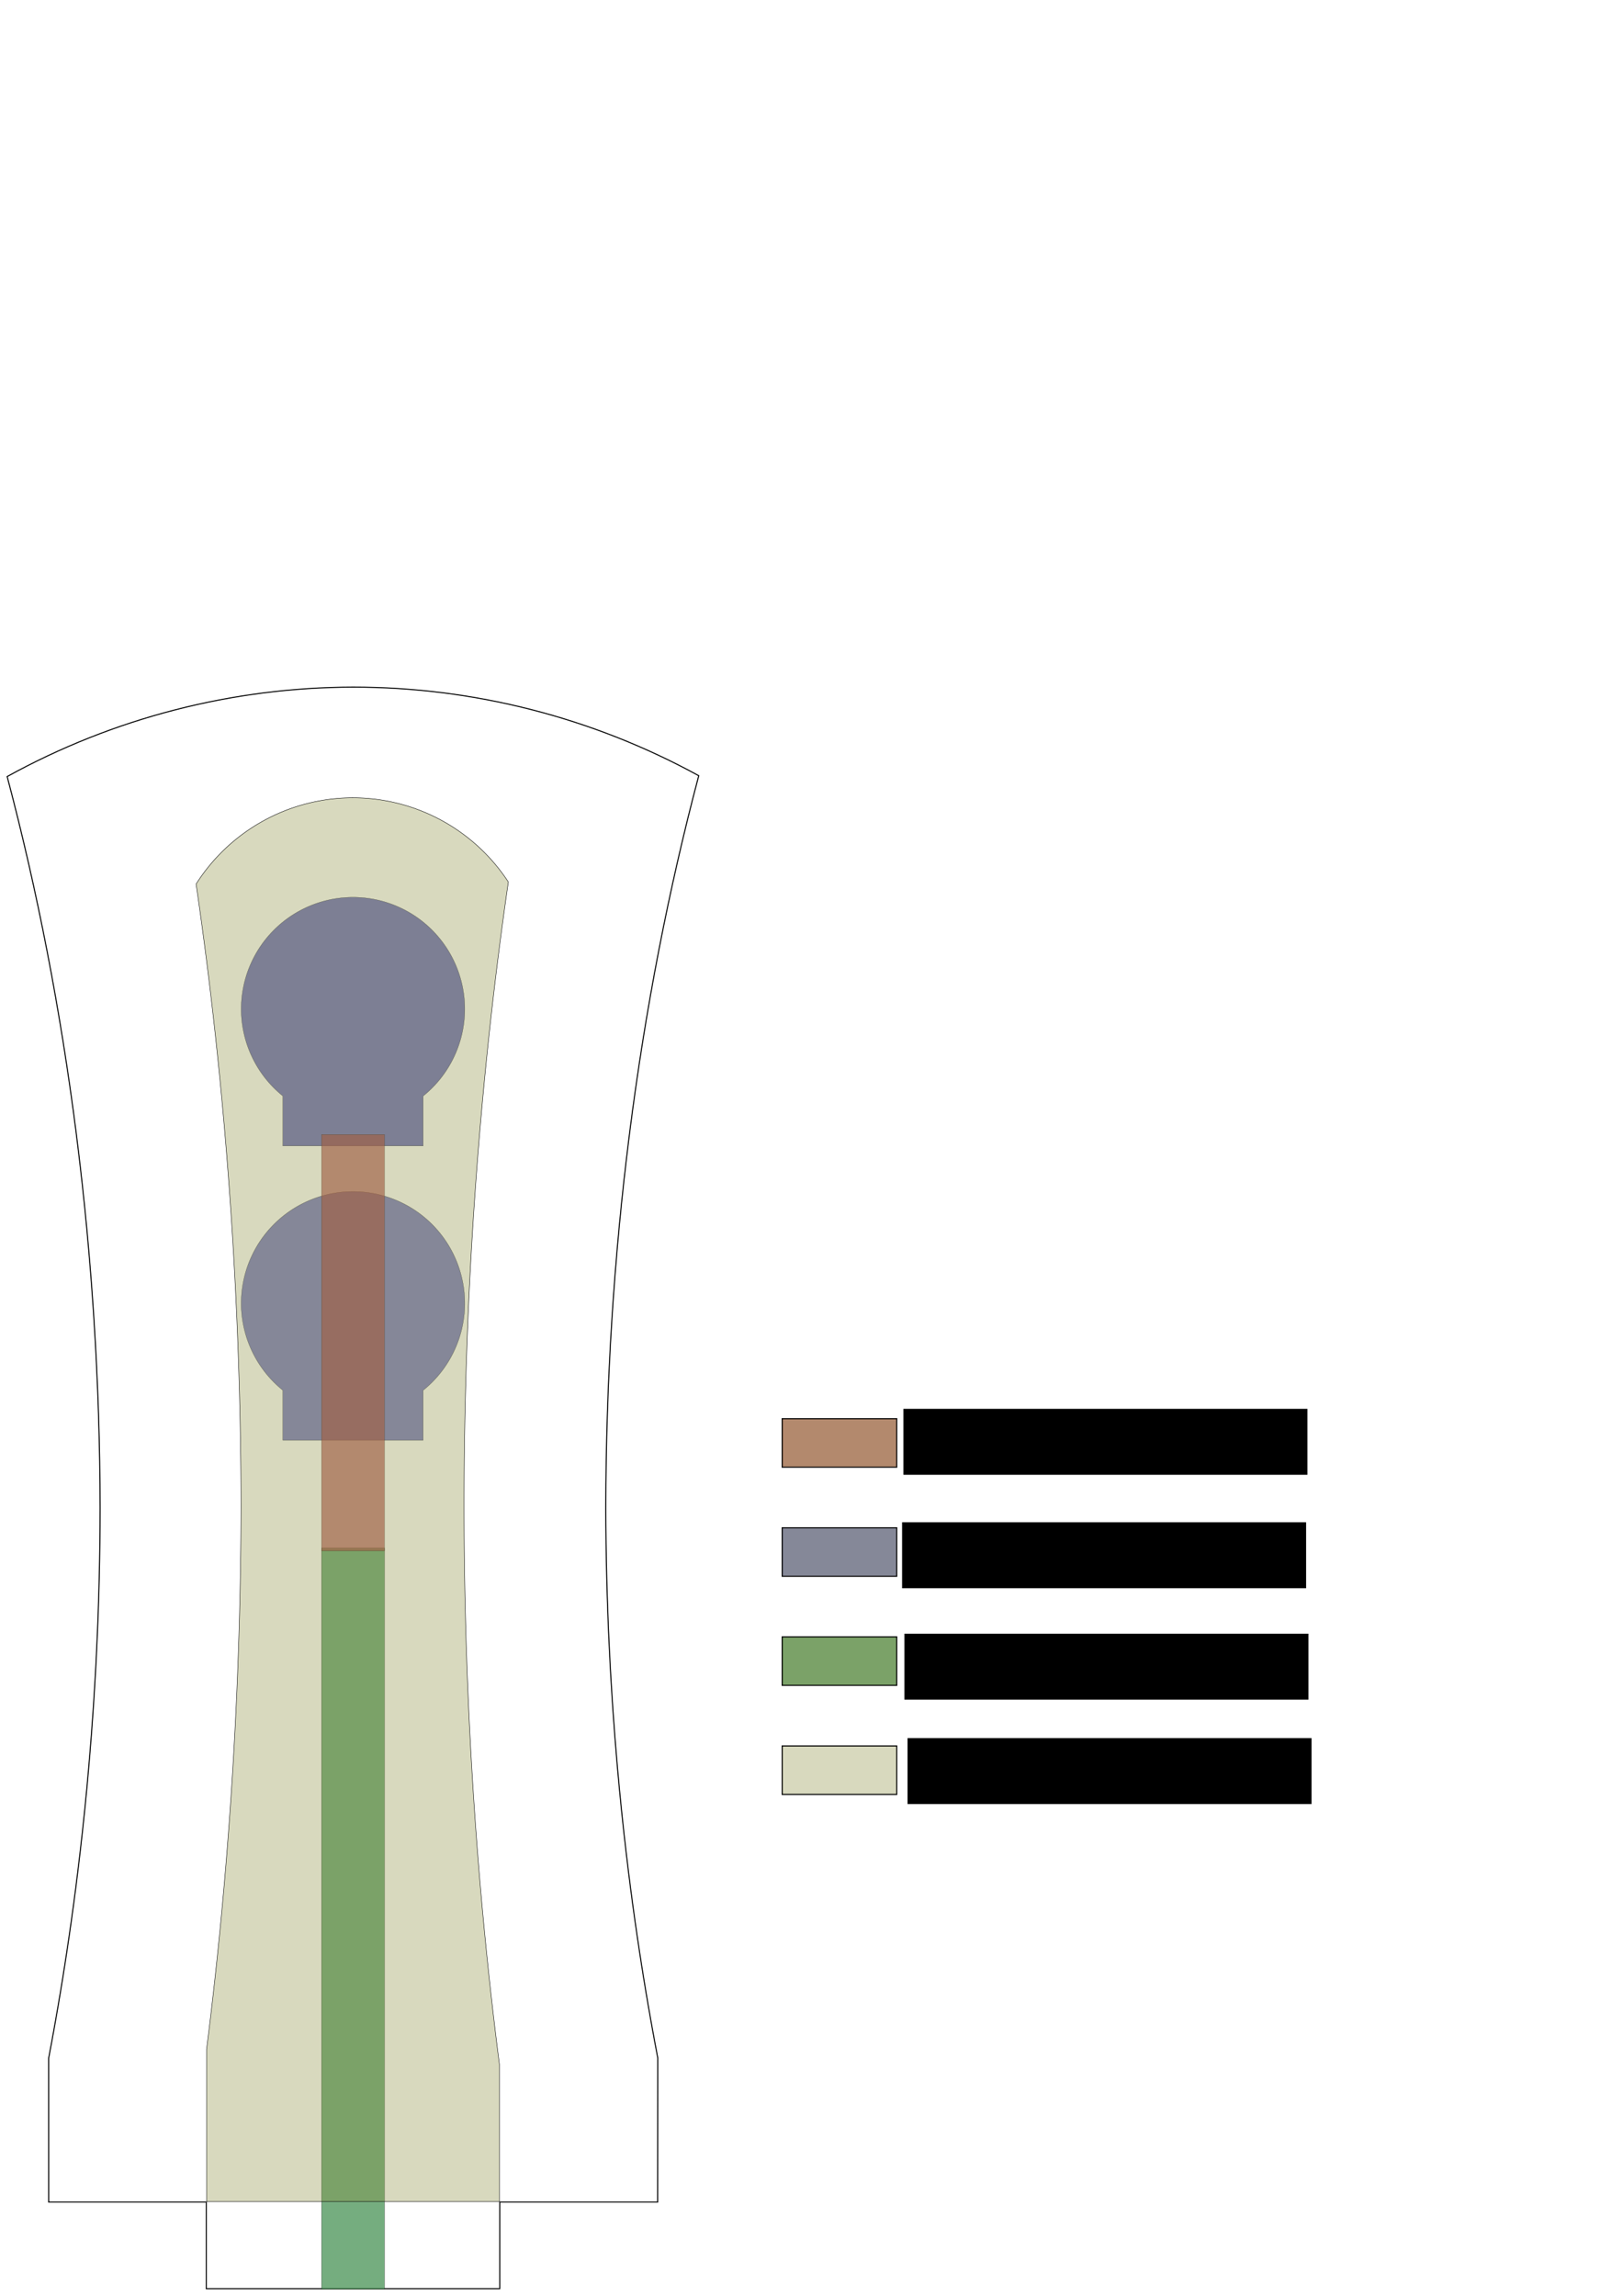
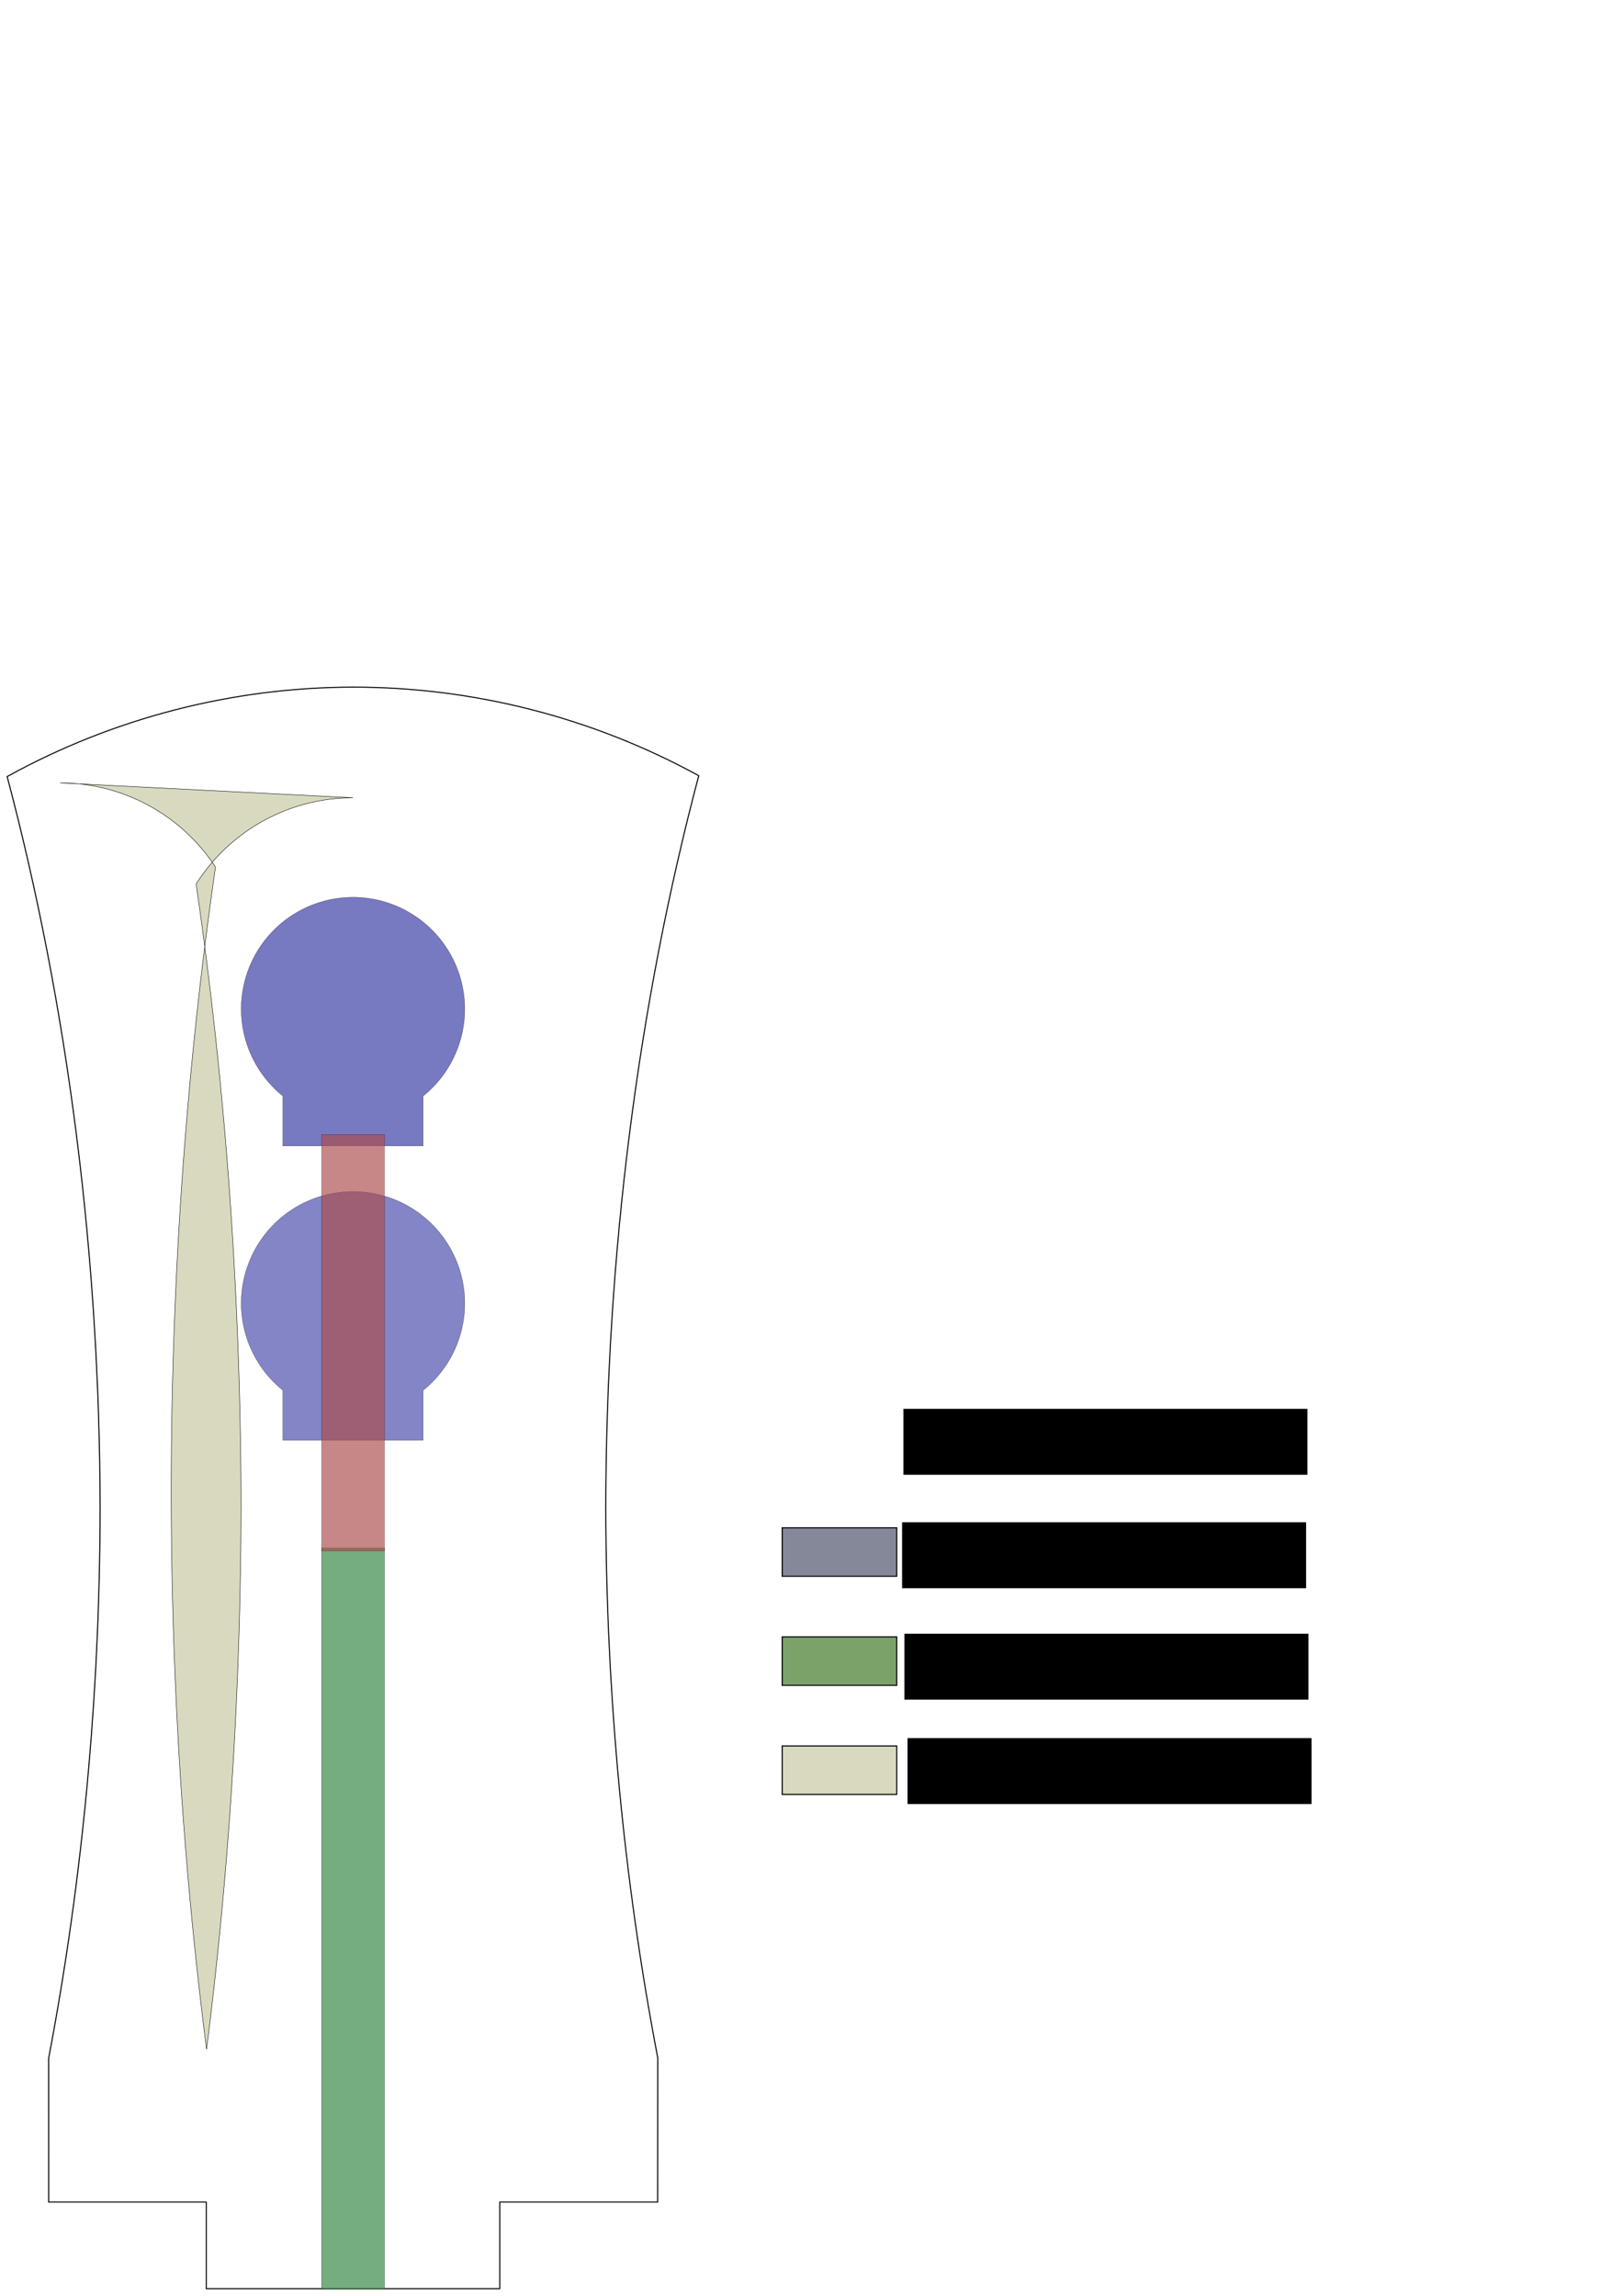
<svg xmlns="http://www.w3.org/2000/svg" xmlns:ns1="http://www.inkscape.org/namespaces/inkscape" xmlns:ns2="http://sodipodi.sourceforge.net/DTD/sodipodi-0.dtd" width="210mm" height="297mm" viewBox="0 0 744.094 1052.362" id="svg5184" version="1.1" ns1:version="0.91 r13725" ns2:docname="Body.svg">
  <defs id="defs5186" />
  <ns2:namedview id="base" pagecolor="#ffffff" bordercolor="#666666" borderopacity="1.0" ns1:pageopacity="0.0" ns1:pageshadow="2" ns1:zoom="0.7" ns1:cx="567.62954" ns1:cy="312.96591" ns1:document-units="px" ns1:current-layer="layer1" showgrid="false" ns1:window-width="1920" ns1:window-height="1004" ns1:window-x="-9" ns1:window-y="-9" ns1:window-maximized="1" />
  <g ns1:label="Layer 1" ns1:groupmode="layer" id="layer1">
    <path id="path6079-6-1-8" d="M 161.824,314.967 C 106.372,315.091 51.846,329.189 3.283,355.96 31.17,461.173 45.703,575.533 45.9,691.315 c -0.113,85.675 -8.077,170.775 -23.594,252.121 l 0.016,65.953 72.244,0 0,39.693 134.557,0 0,-39.693 72.385,0 0.066,-66.039 c -15.595,-81.295 -23.642,-166.366 -23.84,-252.035 0.164,-115.913 14.697,-230.411 42.615,-335.744 -48.593,-26.633 -103.112,-40.597 -158.525,-40.604 z" style="color:#000000;clip-rule:nonzero;display:inline;overflow:visible;visibility:visible;opacity:1;isolation:auto;mix-blend-mode:normal;color-interpolation:sRGB;color-interpolation-filters:linearRGB;solid-color:#000000;solid-opacity:1;fill:none;fill-opacity:1;fill-rule:nonzero;stroke:#000000;stroke-width:0.485;stroke-linecap:round;stroke-linejoin:miter;stroke-miterlimit:4;stroke-dasharray:none;stroke-dashoffset:0;stroke-opacity:1;color-rendering:auto;image-rendering:auto;shape-rendering:auto;text-rendering:auto;enable-background:accumulate" ns1:connector-curvature="0" ns1:export-xdpi="300.07001" ns1:export-ydpi="300.07001" />
    <rect y="709.549" x="147.437" height="339.764" width="28.817" id="rect6138-9-8" style="color:#000000;clip-rule:nonzero;display:inline;overflow:visible;visibility:visible;opacity:1;isolation:auto;mix-blend-mode:normal;color-interpolation:sRGB;color-interpolation-filters:linearRGB;solid-color:#000000;solid-opacity:1;fill:#3c8b4a;fill-opacity:0.704;fill-rule:nonzero;stroke:#000000;stroke-width:0.098;stroke-linecap:round;stroke-linejoin:miter;stroke-miterlimit:4;stroke-dasharray:none;stroke-dashoffset:0;stroke-opacity:1;color-rendering:auto;image-rendering:auto;shape-rendering:auto;text-rendering:auto;enable-background:accumulate" ns1:export-xdpi="300.07001" ns1:export-ydpi="300.07001" />
    <path id="rect6142-00-0" d="m 161.836,411.294 a 51.244,51.244 0 0 0 -51.244,51.244 51.244,51.244 0 0 0 19.09,39.846 l 0,22.896 64.328,0 0,-22.883 a 51.244,51.244 0 0 0 19.07,-39.859 51.244,51.244 0 0 0 -51.244,-51.244 z" style="color:#000000;clip-rule:nonzero;display:inline;overflow:visible;visibility:visible;opacity:1;isolation:auto;mix-blend-mode:normal;color-interpolation:sRGB;color-interpolation-filters:linearRGB;solid-color:#000000;solid-opacity:1;fill:#4b4dac;fill-opacity:0.753;fill-rule:nonzero;stroke:#000000;stroke-width:0.088;stroke-linecap:round;stroke-linejoin:miter;stroke-miterlimit:4;stroke-dasharray:none;stroke-dashoffset:0;stroke-opacity:1;color-rendering:auto;image-rendering:auto;shape-rendering:auto;text-rendering:auto;enable-background:accumulate" ns1:connector-curvature="0" ns1:export-xdpi="300.07001" ns1:export-ydpi="300.07001" />
    <path ns1:connector-curvature="0" style="color:#000000;clip-rule:nonzero;display:inline;overflow:visible;visibility:visible;opacity:1;isolation:auto;mix-blend-mode:normal;color-interpolation:sRGB;color-interpolation-filters:linearRGB;solid-color:#000000;solid-opacity:1;fill:#4b4dac;fill-opacity:0.686;fill-rule:nonzero;stroke:#000000;stroke-width:0.088;stroke-linecap:round;stroke-linejoin:miter;stroke-miterlimit:4;stroke-dasharray:none;stroke-dashoffset:0;stroke-opacity:1;color-rendering:auto;image-rendering:auto;shape-rendering:auto;text-rendering:auto;enable-background:accumulate" d="m 161.836,546.189 a 51.244,51.244 0 0 0 -51.244,51.244 51.244,51.244 0 0 0 19.09,39.846 l 0,22.896 64.328,0 0,-22.883 a 51.244,51.244 0 0 0 19.07,-39.859 51.244,51.244 0 0 0 -51.244,-51.244 z" id="path6156-0-2" ns1:export-xdpi="300.07001" ns1:export-ydpi="300.07001" />
    <rect style="color:#000000;clip-rule:nonzero;display:inline;overflow:visible;visibility:visible;opacity:1;isolation:auto;mix-blend-mode:normal;color-interpolation:sRGB;color-interpolation-filters:linearRGB;solid-color:#000000;solid-opacity:1;fill:#ac4b4b;fill-opacity:0.664;fill-rule:nonzero;stroke:#000000;stroke-width:0.074;stroke-linecap:round;stroke-linejoin:miter;stroke-miterlimit:4;stroke-dasharray:none;stroke-dashoffset:0;stroke-opacity:1;color-rendering:auto;image-rendering:auto;shape-rendering:auto;text-rendering:auto;enable-background:accumulate" id="rect6158-8-3" width="28.842" height="190.845" x="147.425" y="520.037" ns1:export-xdpi="300.07001" ns1:export-ydpi="300.07001" />
-     <path ns1:connector-curvature="0" id="path4228-1" d="M 161.813,365.688 A 85.206,85.206 0 0 0 89.904,405.225 456.816,971.589 0 0 1 110.518,690.514 456.816,971.589 0 0 1 94.707,939.391 l 0,69.805 134.256,0 0,-62.984 a 456.816,971.589 0 0 1 -16.203,-255.697 456.816,971.589 0 0 1 20.295,-286.234 85.206,85.206 0 0 0 -71.242,-38.592 z" style="color:#000000;clip-rule:nonzero;display:inline;overflow:visible;visibility:visible;opacity:1;isolation:auto;mix-blend-mode:normal;color-interpolation:sRGB;color-interpolation-filters:linearRGB;solid-color:#000000;solid-opacity:1;fill:#898b3c;fill-opacity:0.332;fill-rule:nonzero;stroke:#000000;stroke-width:0.2;stroke-linecap:round;stroke-linejoin:miter;stroke-miterlimit:4;stroke-dasharray:none;stroke-dashoffset:0;stroke-opacity:1;color-rendering:auto;image-rendering:auto;shape-rendering:auto;text-rendering:auto;enable-background:accumulate" ns1:export-xdpi="300.07001" ns1:export-ydpi="300.07001" />
+     <path ns1:connector-curvature="0" id="path4228-1" d="M 161.813,365.688 A 85.206,85.206 0 0 0 89.904,405.225 456.816,971.589 0 0 1 110.518,690.514 456.816,971.589 0 0 1 94.707,939.391 a 456.816,971.589 0 0 1 -16.203,-255.697 456.816,971.589 0 0 1 20.295,-286.234 85.206,85.206 0 0 0 -71.242,-38.592 z" style="color:#000000;clip-rule:nonzero;display:inline;overflow:visible;visibility:visible;opacity:1;isolation:auto;mix-blend-mode:normal;color-interpolation:sRGB;color-interpolation-filters:linearRGB;solid-color:#000000;solid-opacity:1;fill:#898b3c;fill-opacity:0.332;fill-rule:nonzero;stroke:#000000;stroke-width:0.2;stroke-linecap:round;stroke-linejoin:miter;stroke-miterlimit:4;stroke-dasharray:none;stroke-dashoffset:0;stroke-opacity:1;color-rendering:auto;image-rendering:auto;shape-rendering:auto;text-rendering:auto;enable-background:accumulate" ns1:export-xdpi="300.07001" ns1:export-ydpi="300.07001" />
    <g transform="translate(-1.6050974e-6,1)" id="g5826-5" ns1:export-xdpi="300.07001" ns1:export-ydpi="300.07001">
-       <rect y="649.311" x="358.604" height="22.223" width="52.528" id="rect5762-9" style="color:#000000;clip-rule:nonzero;display:inline;overflow:visible;visibility:visible;opacity:1;isolation:auto;mix-blend-mode:normal;color-interpolation:sRGB;color-interpolation-filters:linearRGB;solid-color:#000000;solid-opacity:1;fill:#9d6643;fill-opacity:0.773;fill-rule:nonzero;stroke:#000000;stroke-width:0.5;stroke-linecap:round;stroke-linejoin:miter;stroke-miterlimit:4;stroke-dasharray:none;stroke-dashoffset:0.2;stroke-opacity:1;color-rendering:auto;image-rendering:auto;shape-rendering:auto;text-rendering:auto;enable-background:accumulate" />
      <rect style="color:#000000;clip-rule:nonzero;display:inline;overflow:visible;visibility:visible;opacity:1;isolation:auto;mix-blend-mode:normal;color-interpolation:sRGB;color-interpolation-filters:linearRGB;solid-color:#000000;solid-opacity:1;fill:#64687c;fill-opacity:0.788;fill-rule:nonzero;stroke:#000000;stroke-width:0.5;stroke-linecap:round;stroke-linejoin:miter;stroke-miterlimit:4;stroke-dasharray:none;stroke-dashoffset:0.2;stroke-opacity:1;color-rendering:auto;image-rendering:auto;shape-rendering:auto;text-rendering:auto;enable-background:accumulate" id="rect5764-6" width="52.528" height="22.223" x="358.604" y="699.311" />
      <rect style="color:#000000;clip-rule:nonzero;display:inline;overflow:visible;visibility:visible;opacity:1;isolation:auto;mix-blend-mode:normal;color-interpolation:sRGB;color-interpolation-filters:linearRGB;solid-color:#000000;solid-opacity:1;fill:#5b8b43;fill-opacity:0.804;fill-rule:nonzero;stroke:#000000;stroke-width:0.5;stroke-linecap:round;stroke-linejoin:miter;stroke-miterlimit:4;stroke-dasharray:none;stroke-dashoffset:0.2;stroke-opacity:1;color-rendering:auto;image-rendering:auto;shape-rendering:auto;text-rendering:auto;enable-background:accumulate" id="rect5766-4" width="52.528" height="22.223" x="358.604" y="749.311" />
      <rect y="799.311" x="358.604" height="22.223" width="52.528" id="rect5768-8" style="color:#000000;clip-rule:nonzero;display:inline;overflow:visible;visibility:visible;opacity:1;isolation:auto;mix-blend-mode:normal;color-interpolation:sRGB;color-interpolation-filters:linearRGB;solid-color:#000000;solid-opacity:1;fill:#898b3c;fill-opacity:0.332;fill-rule:nonzero;stroke:#000000;stroke-width:0.5;stroke-linecap:round;stroke-linejoin:miter;stroke-miterlimit:4;stroke-dasharray:none;stroke-dashoffset:0.2;stroke-opacity:1;color-rendering:auto;image-rendering:auto;shape-rendering:auto;text-rendering:auto;enable-background:accumulate" />
      <flowRoot transform="matrix(1.539,0,0,1.539,-266.828,-76.135)" style="font-style:normal;font-weight:normal;font-size:12.5px;line-height:125%;font-family:sans-serif;letter-spacing:0px;word-spacing:0px;fill:#000000;fill-opacity:1;stroke:none;stroke-width:1px;stroke-linecap:butt;stroke-linejoin:miter;stroke-opacity:1" id="flowRoot5770-9" xml:space="preserve">
        <flowRegion id="flowRegion5772-7">
          <rect y="468.434" x="442.5" height="19.643" width="120.357" id="rect5774-7" />
        </flowRegion>
        <flowPara id="flowPara5776-3"> - 23.5 mm Depth</flowPara>
      </flowRoot>
      <flowRoot transform="translate(413.578,702.06)" style="font-style:normal;font-weight:normal;font-size:19.238px;line-height:125%;font-family:sans-serif;letter-spacing:0px;word-spacing:0px;fill:#000000;fill-opacity:1;stroke:none;stroke-width:1px;stroke-linecap:butt;stroke-linejoin:miter;stroke-opacity:1" id="flowRoot5770-1-0" xml:space="preserve">
        <flowRegion id="flowRegion5772-0-9">
          <rect y="-5.277" x="0" height="30.231" width="185.231" id="rect5774-4-4" />
        </flowRegion>
        <flowPara id="flowPara5776-1-8"> - 22 mm Depth</flowPara>
      </flowRoot>
      <flowRoot transform="translate(414.65,753.132)" style="font-style:normal;font-weight:normal;font-size:19.238px;line-height:125%;font-family:sans-serif;letter-spacing:0px;word-spacing:0px;fill:#000000;fill-opacity:1;stroke:none;stroke-width:1px;stroke-linecap:butt;stroke-linejoin:miter;stroke-opacity:1" id="flowRoot5770-3-9" xml:space="preserve">
        <flowRegion id="flowRegion5772-4-3">
          <rect y="-5.277" x="0" height="30.231" width="185.231" id="rect5774-8-8" />
        </flowRegion>
        <flowPara id="flowPara5776-6-9"> - 6 mm Depth</flowPara>
      </flowRoot>
      <flowRoot transform="translate(416.078,800.989)" style="font-style:normal;font-weight:normal;font-size:19.238px;line-height:125%;font-family:sans-serif;letter-spacing:0px;word-spacing:0px;fill:#000000;fill-opacity:1;stroke:none;stroke-width:1px;stroke-linecap:butt;stroke-linejoin:miter;stroke-opacity:1" id="flowRoot5770-7-4" xml:space="preserve">
        <flowRegion id="flowRegion5772-3-5">
          <rect y="-5.277" x="0" height="30.231" width="185.231" id="rect5774-0-9" />
        </flowRegion>
        <flowPara id="flowPara5776-13-2"> - 3 mm Depth</flowPara>
      </flowRoot>
    </g>
  </g>
</svg>